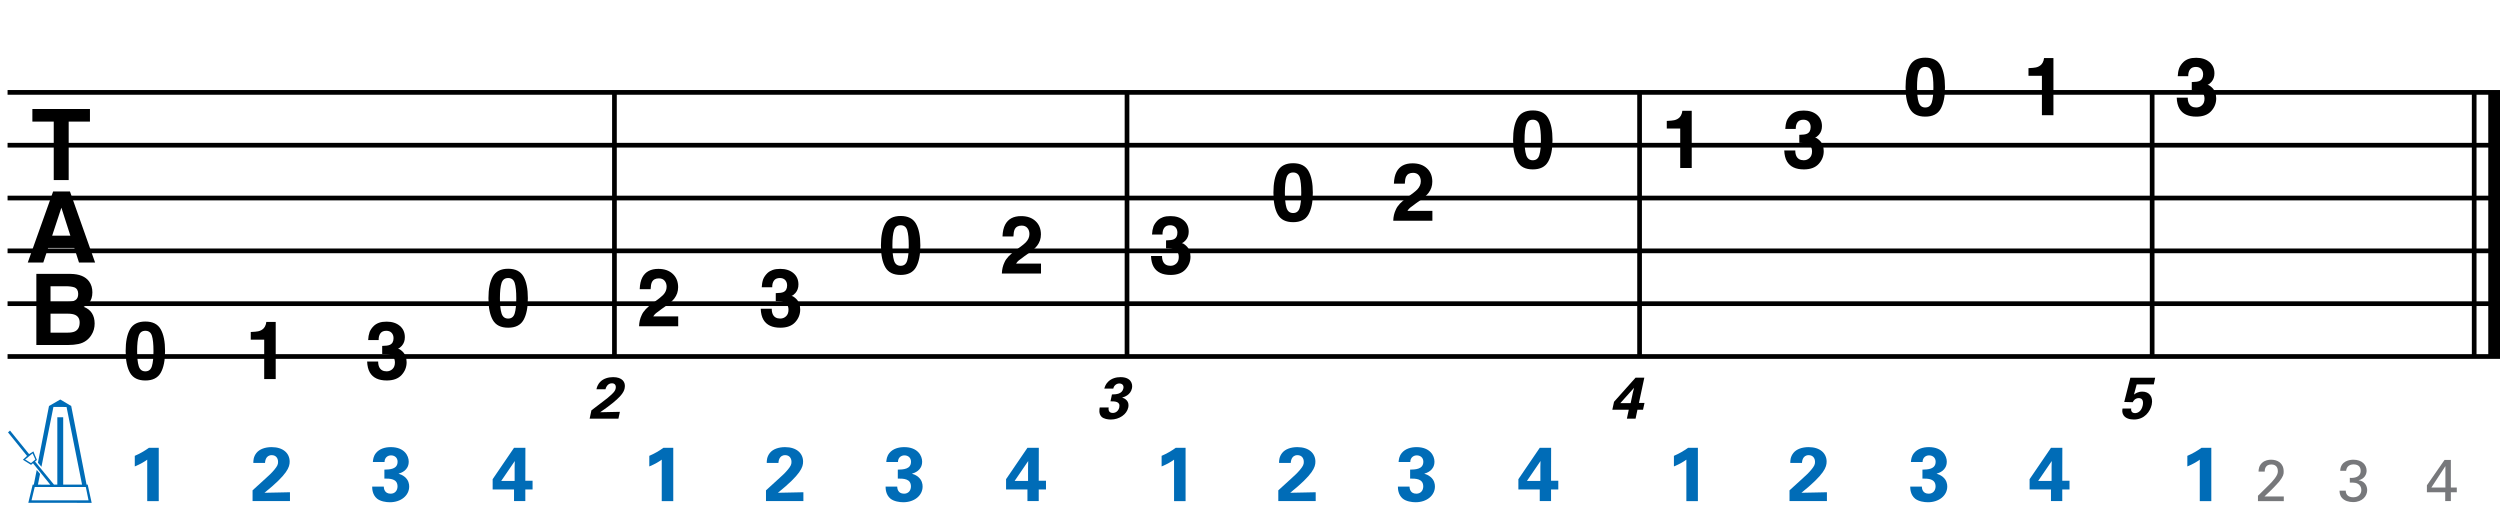
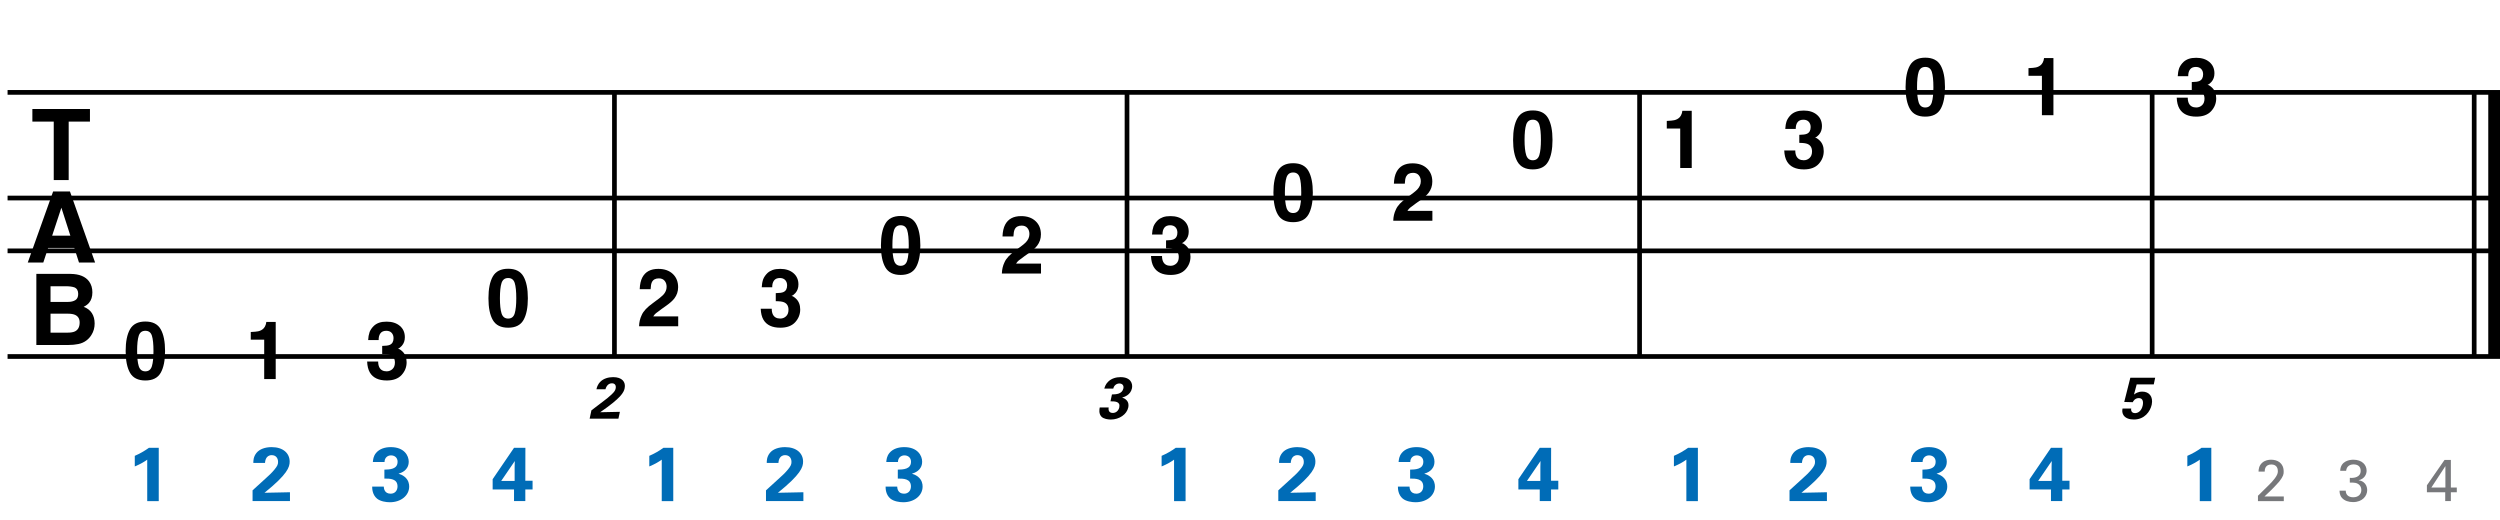
<svg xmlns="http://www.w3.org/2000/svg" version="1.1" id="Layer_1" x="0px" y="0px" width="545.756px" height="113.555px" viewBox="0 0 545.756 113.555" enable-background="new 0 0 545.756 113.555" xml:space="preserve">
  <g>
    <path d="M19.637,23.793v2.748h-4.643v12.77h-3.263v-12.77H7.067v-2.748H19.637z" />
  </g>
  <g>
    <path d="M11.6,41.793h3.669l5.49,15.517h-3.516l-1.024-3.19h-5.714l-1.052,3.19H6.061L11.6,41.793z M11.386,51.447h3.974   l-1.96-6.106L11.386,51.447z" />
  </g>
  <g>
    <path d="M19.455,61.446c0.475,0.66,0.712,1.449,0.712,2.369c0,0.947-0.24,1.709-0.719,2.284c-0.268,0.323-0.662,0.618-1.184,0.884   c0.792,0.289,1.39,0.744,1.792,1.369c0.403,0.625,0.604,1.383,0.604,2.273c0,0.92-0.23,1.744-0.691,2.475   c-0.293,0.484-0.659,0.891-1.099,1.221c-0.496,0.379-1.08,0.639-1.753,0.779s-1.404,0.211-2.193,0.211H7.935V59.793h7.499   C17.326,59.821,18.667,60.372,19.455,61.446z M11.03,62.489v3.421h3.771c0.674,0,1.221-0.128,1.641-0.384   c0.42-0.257,0.63-0.711,0.63-1.363c0-0.723-0.278-1.201-0.833-1.432c-0.479-0.162-1.09-0.242-1.833-0.242H11.03z M11.03,68.479   v4.137h3.767c0.673,0,1.197-0.092,1.571-0.273c0.68-0.338,1.02-0.982,1.02-1.938c0-0.807-0.33-1.361-0.989-1.663   c-0.368-0.169-0.884-0.257-1.55-0.263H11.03z" />
  </g>
  <line fill="none" stroke="#000000" stroke-width="1.024" stroke-miterlimit="10" x1="134.133" y1="20.168" x2="134.133" y2="77.825" />
  <line fill="none" stroke="#000000" stroke-width="1.024" stroke-miterlimit="10" x1="246.029" y1="20.168" x2="246.029" y2="77.825" />
  <line fill="none" stroke="#000000" stroke-width="1.024" stroke-miterlimit="10" x1="357.924" y1="20.168" x2="357.924" y2="77.825" />
  <line fill="none" stroke="#000000" stroke-width="1.024" stroke-miterlimit="10" x1="469.821" y1="20.168" x2="469.821" y2="77.825" />
  <line fill="none" stroke="#000000" stroke-width="2.562" stroke-miterlimit="10" x1="544.475" y1="20.168" x2="544.475" y2="77.825" />
  <line fill="none" stroke="#000000" stroke-width="1.024" stroke-miterlimit="10" x1="540.12" y1="20.168" x2="540.12" y2="77.825" />
  <line fill="none" stroke="#000000" stroke-width="1.028" stroke-miterlimit="10" x1="1.652" y1="20.168" x2="545.756" y2="20.168" />
-   <line fill="none" stroke="#000000" stroke-width="1.028" stroke-miterlimit="10" x1="1.652" y1="31.7" x2="545.756" y2="31.7" />
  <line fill="none" stroke="#000000" stroke-width="1.028" stroke-miterlimit="10" x1="1.652" y1="43.231" x2="545.756" y2="43.231" />
  <line fill="none" stroke="#000000" stroke-width="1.028" stroke-miterlimit="10" x1="1.652" y1="54.762" x2="545.756" y2="54.762" />
-   <line fill="none" stroke="#000000" stroke-width="1.028" stroke-miterlimit="10" x1="1.652" y1="66.293" x2="545.756" y2="66.293" />
  <line fill="none" stroke="#000000" stroke-width="1.028" stroke-miterlimit="10" x1="1.652" y1="77.825" x2="545.756" y2="77.825" />
  <g>
    <path d="M35.075,71.868c0.64,1.117,0.959,2.707,0.959,4.766s-0.32,3.645-0.959,4.758s-1.754,1.669-3.342,1.669   c-1.589,0-2.703-0.556-3.343-1.669s-0.959-2.699-0.959-4.758s0.319-3.648,0.959-4.766c0.64-1.119,1.754-1.678,3.343-1.678   C33.321,70.19,34.435,70.749,35.075,71.868z M30.287,79.924c0.235,0.76,0.717,1.14,1.445,1.14c0.728,0,1.206-0.38,1.432-1.14   s0.34-1.857,0.34-3.291c0-1.502-0.113-2.615-0.34-3.338s-0.704-1.084-1.432-1.084c-0.729,0-1.21,0.361-1.445,1.084   c-0.235,0.723-0.353,1.836-0.353,3.338C29.934,78.067,30.052,79.165,30.287,79.924z" />
  </g>
  <g>
    <path d="M54.742,74.147v-1.669c0.772-0.034,1.313-0.086,1.622-0.155c0.492-0.108,0.893-0.326,1.201-0.654   c0.212-0.223,0.372-0.521,0.481-0.895c0.063-0.223,0.094-0.39,0.094-0.498h2.048V82.75h-2.513v-8.604H54.742z" />
  </g>
  <g>
    <path d="M82.554,78.922c0,0.498,0.08,0.912,0.24,1.238c0.298,0.603,0.838,0.903,1.623,0.903c0.48,0,0.899-0.165,1.257-0.495   c0.357-0.329,0.537-0.804,0.537-1.424c0-0.819-0.332-1.367-0.995-1.643c-0.377-0.154-0.972-0.232-1.784-0.232v-1.755   c0.794-0.012,1.349-0.089,1.664-0.232c0.543-0.241,0.814-0.729,0.814-1.463c0-0.476-0.139-0.862-0.416-1.161   c-0.278-0.299-0.668-0.447-1.171-0.447c-0.578,0-1.003,0.184-1.274,0.551c-0.272,0.367-0.402,0.857-0.39,1.471h-2.289   c0.022-0.619,0.129-1.207,0.318-1.764c0.2-0.487,0.516-0.938,0.945-1.351c0.321-0.292,0.702-0.517,1.143-0.671   c0.441-0.155,0.982-0.232,1.625-0.232c1.191,0,2.153,0.309,2.883,0.925s1.096,1.444,1.096,2.481c0,0.734-0.218,1.354-0.654,1.859   c-0.275,0.314-0.562,0.53-0.86,0.645c0.224,0,0.545,0.192,0.963,0.576c0.625,0.58,0.938,1.371,0.938,2.375   c0,1.056-0.366,1.983-1.096,2.783c-0.73,0.801-1.812,1.2-3.245,1.2c-1.765,0-2.991-0.576-3.678-1.729   c-0.361-0.613-0.562-1.416-0.602-2.408H82.554z" />
  </g>
  <g>
    <path d="M114.274,60.347c0.64,1.118,0.959,2.707,0.959,4.767c0,2.059-0.32,3.645-0.959,4.758c-0.64,1.112-1.754,1.668-3.342,1.668   c-1.589,0-2.703-0.556-3.343-1.668c-0.64-1.113-0.959-2.699-0.959-4.758c0-2.06,0.319-3.648,0.959-4.767   c0.64-1.119,1.754-1.678,3.343-1.678C112.521,58.669,113.635,59.229,114.274,60.347z M109.487,68.405   c0.235,0.76,0.717,1.139,1.445,1.139c0.728,0,1.206-0.379,1.432-1.139c0.227-0.761,0.34-1.857,0.34-3.291   c0-1.503-0.113-2.615-0.34-3.338c-0.227-0.723-0.704-1.084-1.432-1.084c-0.729,0-1.21,0.362-1.445,1.084   c-0.235,0.723-0.353,1.835-0.353,3.338C109.134,66.547,109.251,67.644,109.487,68.405z" />
  </g>
  <g>
    <path fill="#006CB7" d="M29.423,99.51c1.083-0.467,2.116-1.051,3.083-1.75h2.149v11.631h-2.516v-9.049   c-0.483,0.367-1.45,0.967-2.716,1.483V99.51z" />
  </g>
  <g>
    <path fill="#006CB7" d="M55.136,107.042l3.016-2.75c0.533-0.482,1.133-1.016,1.75-1.766c0.65-0.783,0.8-1.15,0.8-1.684   c0-0.883-0.517-1.482-1.383-1.482c-1.333,0-1.45,1.366-1.467,1.699h-2.549c0-0.467,0-1.333,0.683-2.183   c0.667-0.833,1.9-1.267,3.316-1.267c2.533,0,3.933,1.367,3.933,3.166c0,1.199-0.467,2.75-5.499,6.799   c1.683-0.033,1.883-0.051,3.199-0.066c1.783-0.033,1.982-0.033,2.366-0.051v1.934h-8.165V107.042z" />
  </g>
  <g>
    <path fill="#006CB7" d="M83.779,106.225c0.017,0.366,0.117,1.549,1.5,1.549c0.933,0,1.5-0.683,1.5-1.582   c0-1.717-1.649-1.717-2.866-1.717v-1.949c1.166-0.033,2.882-0.066,2.882-1.733c0-0.916-0.683-1.383-1.433-1.383   c-0.717,0-1.417,0.483-1.417,1.45h-2.549c0.05-0.518,0.1-1.25,0.683-1.967c0.767-0.934,2-1.283,3.232-1.283   c2.966,0,3.916,1.9,3.916,3.166c0,1.949-1.716,2.482-2.233,2.633c0.367,0.117,0.85,0.267,1.383,0.717   c0.816,0.684,0.95,1.533,0.95,2.082c0,1.967-1.799,3.434-4.215,3.434c-0.833,0-2.05-0.184-2.799-0.783   c-1.033-0.85-1.066-2.166-1.066-2.633H83.779z" />
  </g>
  <g>
    <path fill="#006CB7" d="M107.546,106.858v-2.25l4.666-6.848h2.483l-0.017,7.182h1.583v1.916h-1.583v2.533h-2.466v-2.533H107.546z    M109.413,104.992h2.933v-3.065c0-0.15,0.017-0.983,0.033-1.283L109.413,104.992z" />
  </g>
  <g>
    <path d="M129.105,89.583l2.769-2.115c0.487-0.372,1.038-0.782,1.641-1.358c0.628-0.603,0.794-0.885,0.884-1.295   c0.141-0.679-0.154-1.141-0.82-1.141c-1.025,0-1.333,1.051-1.41,1.308h-1.961c0.077-0.358,0.218-1.025,0.884-1.679   c0.654-0.641,1.667-0.975,2.756-0.975c1.948,0,2.807,1.051,2.512,2.436c-0.192,0.923-0.807,2.115-5.345,5.229   c1.307-0.026,1.461-0.038,2.474-0.052c1.372-0.025,1.525-0.025,1.833-0.038l-0.32,1.487h-6.281L129.105,89.583z" />
  </g>
  <g>
    <path d="M140.087,68.778c0.35-0.831,1.176-1.711,2.478-2.641c1.13-0.809,1.861-1.389,2.194-1.738   c0.51-0.545,0.766-1.141,0.766-1.789c0-0.528-0.146-0.966-0.439-1.316c-0.292-0.35-0.711-0.525-1.256-0.525   c-0.746,0-1.253,0.278-1.523,0.834c-0.155,0.321-0.247,0.832-0.275,1.532h-2.383c0.04-1.062,0.232-1.919,0.577-2.573   c0.655-1.245,1.817-1.867,3.488-1.867c1.32,0,2.371,0.366,3.152,1.097c0.781,0.731,1.171,1.699,1.171,2.904   c0,0.924-0.276,1.744-0.828,2.461c-0.362,0.476-0.957,1.006-1.784,1.592l-0.982,0.696c-0.615,0.437-1.036,0.751-1.262,0.946   c-0.227,0.195-0.417,0.422-0.572,0.68h5.446v2.16h-8.543C139.533,70.336,139.726,69.518,140.087,68.778z" />
  </g>
  <g>
    <path d="M168.474,67.402c0,0.499,0.08,0.912,0.24,1.239c0.298,0.602,0.838,0.902,1.623,0.902c0.48,0,0.899-0.164,1.257-0.494   c0.357-0.33,0.537-0.805,0.537-1.424c0-0.82-0.332-1.367-0.995-1.643c-0.377-0.155-0.972-0.232-1.784-0.232v-1.756   c0.794-0.012,1.349-0.088,1.664-0.232c0.543-0.24,0.814-0.729,0.814-1.463c0-0.475-0.139-0.862-0.416-1.161   c-0.278-0.298-0.668-0.448-1.171-0.448c-0.578,0-1.003,0.184-1.274,0.551c-0.272,0.367-0.402,0.857-0.39,1.472h-2.289   c0.022-0.62,0.129-1.208,0.318-1.764c0.2-0.487,0.516-0.938,0.945-1.351c0.321-0.292,0.702-0.516,1.143-0.671   c0.441-0.155,0.982-0.232,1.625-0.232c1.191,0,2.153,0.308,2.883,0.925s1.096,1.444,1.096,2.482c0,0.734-0.218,1.354-0.654,1.858   c-0.275,0.315-0.562,0.53-0.86,0.646c0.224,0,0.545,0.191,0.963,0.576c0.625,0.58,0.938,1.371,0.938,2.375   c0,1.055-0.366,1.982-1.096,2.783c-0.73,0.8-1.812,1.199-3.245,1.199c-1.765,0-2.991-0.576-3.678-1.729   c-0.361-0.613-0.562-1.417-0.602-2.409H168.474z" />
  </g>
  <g>
    <path d="M199.955,48.827c0.64,1.118,0.959,2.707,0.959,4.766s-0.32,3.645-0.959,4.758s-1.754,1.669-3.342,1.669   c-1.589,0-2.703-0.556-3.343-1.669s-0.959-2.699-0.959-4.758s0.319-3.648,0.959-4.766c0.64-1.119,1.754-1.678,3.343-1.678   C198.201,47.149,199.315,47.708,199.955,48.827z M195.167,56.884c0.235,0.76,0.717,1.14,1.445,1.14c0.728,0,1.206-0.38,1.432-1.14   c0.227-0.76,0.34-1.857,0.34-3.291c0-1.502-0.113-2.615-0.34-3.338s-0.704-1.084-1.432-1.084c-0.729,0-1.21,0.362-1.445,1.084   c-0.235,0.723-0.353,1.835-0.353,3.338C194.814,55.027,194.932,56.124,195.167,56.884z" />
  </g>
  <g>
    <path d="M219.287,57.258c0.35-0.832,1.176-1.712,2.478-2.641c1.13-0.809,1.861-1.388,2.194-1.738   c0.51-0.545,0.766-1.142,0.766-1.79c0-0.528-0.146-0.966-0.439-1.316c-0.292-0.35-0.711-0.525-1.256-0.525   c-0.746,0-1.253,0.278-1.523,0.834c-0.155,0.321-0.247,0.832-0.275,1.532h-2.383c0.04-1.061,0.232-1.919,0.577-2.573   c0.655-1.245,1.817-1.867,3.488-1.867c1.32,0,2.371,0.366,3.152,1.097c0.781,0.731,1.171,1.699,1.171,2.904   c0,0.923-0.276,1.744-0.828,2.46c-0.362,0.476-0.957,1.007-1.784,1.592l-0.982,0.697c-0.615,0.436-1.036,0.751-1.262,0.946   c-0.227,0.195-0.417,0.422-0.572,0.68h5.446v2.16h-8.543C218.733,58.816,218.925,57.999,219.287,57.258z" />
  </g>
  <g>
    <path fill="#006CB7" d="M141.743,99.51c1.083-0.467,2.116-1.051,3.083-1.75h2.149v11.631h-2.516v-9.049   c-0.483,0.367-1.45,0.967-2.716,1.483V99.51z" />
  </g>
  <g>
    <path fill="#006CB7" d="M167.216,107.042l3.016-2.75c0.533-0.482,1.133-1.016,1.75-1.766c0.65-0.783,0.8-1.15,0.8-1.684   c0-0.883-0.517-1.482-1.383-1.482c-1.333,0-1.45,1.366-1.467,1.699h-2.549c0-0.467,0-1.333,0.683-2.183   c0.667-0.833,1.9-1.267,3.316-1.267c2.533,0,3.933,1.367,3.933,3.166c0,1.199-0.467,2.75-5.499,6.799   c1.683-0.033,1.883-0.051,3.199-0.066c1.783-0.033,1.982-0.033,2.366-0.051v1.934h-8.165V107.042z" />
  </g>
  <g>
    <path fill="#006CB7" d="M195.859,106.225c0.017,0.366,0.117,1.549,1.5,1.549c0.933,0,1.5-0.683,1.5-1.582   c0-1.717-1.649-1.717-2.866-1.717v-1.949c1.166-0.033,2.882-0.066,2.882-1.733c0-0.916-0.683-1.383-1.433-1.383   c-0.717,0-1.417,0.483-1.417,1.45h-2.549c0.05-0.518,0.1-1.25,0.683-1.967c0.767-0.934,2-1.283,3.232-1.283   c2.966,0,3.916,1.9,3.916,3.166c0,1.949-1.716,2.482-2.233,2.633c0.367,0.117,0.85,0.267,1.383,0.717   c0.816,0.684,0.95,1.533,0.95,2.082c0,1.967-1.799,3.434-4.215,3.434c-0.833,0-2.05-0.184-2.799-0.783   c-1.033-0.85-1.066-2.166-1.066-2.633H195.859z" />
  </g>
  <g>
-     <path fill="#006CB7" d="M219.626,106.858v-2.25l4.666-6.848h2.483l-0.017,7.182h1.583v1.916h-1.583v2.533h-2.466v-2.533H219.626z    M221.493,104.992h2.933v-3.065c0-0.15,0.017-0.983,0.033-1.283L221.493,104.992z" />
-   </g>
+     </g>
  <g>
    <path d="M242.023,88.956c-0.039,0.281-0.154,1.191,0.91,1.191c0.718,0,1.256-0.525,1.41-1.217c0.282-1.32-0.987-1.32-1.923-1.32   l0.321-1.5c0.897-0.025,2.217-0.051,2.499-1.333c0.141-0.705-0.308-1.063-0.884-1.063c-0.551,0-1.167,0.371-1.32,1.115h-1.961   c0.115-0.398,0.282-0.962,0.846-1.513c0.743-0.718,1.743-0.987,2.691-0.987c2.281,0,2.705,1.461,2.5,2.436   c-0.321,1.5-1.73,1.91-2.153,2.025c0.269,0.09,0.615,0.205,0.948,0.551c0.513,0.525,0.487,1.18,0.397,1.602   c-0.32,1.514-1.948,2.641-3.807,2.641c-0.641,0-1.551-0.141-2.025-0.602c-0.654-0.654-0.474-1.667-0.397-2.025H242.023z" />
  </g>
  <g>
    <path d="M253.673,55.882c0,0.499,0.08,0.912,0.24,1.239c0.298,0.603,0.838,0.903,1.623,0.903c0.48,0,0.899-0.165,1.257-0.495   c0.357-0.33,0.537-0.804,0.537-1.424c0-0.82-0.332-1.368-0.995-1.643c-0.377-0.155-0.972-0.232-1.784-0.232v-1.755   c0.794-0.012,1.349-0.089,1.664-0.232c0.543-0.241,0.814-0.729,0.814-1.463c0-0.476-0.139-0.863-0.416-1.161   c-0.278-0.298-0.668-0.448-1.171-0.448c-0.578,0-1.003,0.184-1.274,0.551c-0.272,0.367-0.402,0.857-0.39,1.471h-2.289   c0.022-0.619,0.129-1.207,0.318-1.764c0.2-0.487,0.516-0.938,0.945-1.351c0.321-0.292,0.702-0.516,1.143-0.671   c0.441-0.155,0.982-0.232,1.625-0.232c1.191,0,2.153,0.308,2.883,0.925s1.096,1.444,1.096,2.482c0,0.734-0.218,1.354-0.654,1.858   c-0.275,0.315-0.562,0.531-0.86,0.646c0.224,0,0.545,0.192,0.963,0.576c0.625,0.58,0.938,1.371,0.938,2.375   c0,1.056-0.366,1.983-1.096,2.783c-0.73,0.8-1.812,1.2-3.245,1.2c-1.765,0-2.991-0.576-3.678-1.729   c-0.361-0.614-0.562-1.417-0.602-2.409H253.673z" />
  </g>
  <g>
    <path d="M285.635,37.308c0.639,1.118,0.959,2.707,0.959,4.766s-0.32,3.645-0.959,4.758c-0.64,1.113-1.754,1.669-3.343,1.669   s-2.703-0.556-3.343-1.669s-0.959-2.699-0.959-4.758s0.319-3.648,0.959-4.766c0.64-1.119,1.754-1.678,3.343-1.678   S284.996,36.189,285.635,37.308z M280.847,45.365c0.235,0.76,0.717,1.14,1.445,1.14s1.206-0.38,1.433-1.14   c0.227-0.76,0.34-1.857,0.34-3.291c0-1.502-0.113-2.615-0.34-3.338s-0.704-1.084-1.433-1.084s-1.21,0.362-1.445,1.084   s-0.353,1.835-0.353,3.338C280.495,43.508,280.612,44.604,280.847,45.365z" />
  </g>
  <g>
    <path d="M304.727,45.739c0.35-0.832,1.176-1.712,2.478-2.641c1.13-0.809,1.861-1.388,2.194-1.738   c0.511-0.545,0.766-1.142,0.766-1.79c0-0.528-0.146-0.966-0.438-1.316c-0.293-0.35-0.712-0.525-1.257-0.525   c-0.745,0-1.253,0.278-1.522,0.834c-0.154,0.321-0.247,0.832-0.275,1.532h-2.383c0.04-1.061,0.232-1.919,0.577-2.573   c0.654-1.245,1.816-1.867,3.487-1.867c1.321,0,2.372,0.366,3.152,1.097c0.781,0.731,1.172,1.699,1.172,2.904   c0,0.923-0.276,1.744-0.828,2.46c-0.362,0.476-0.957,1.007-1.784,1.592l-0.982,0.697c-0.615,0.436-1.036,0.751-1.263,0.946   c-0.227,0.195-0.417,0.422-0.572,0.68h5.446v2.16h-8.543C304.173,47.296,304.366,46.479,304.727,45.739z" />
  </g>
  <g>
    <path d="M337.956,25.787c0.639,1.118,0.959,2.707,0.959,4.766s-0.32,3.645-0.959,4.758c-0.64,1.113-1.754,1.669-3.343,1.669   s-2.703-0.556-3.343-1.669s-0.959-2.699-0.959-4.758s0.319-3.648,0.959-4.766c0.64-1.119,1.754-1.678,3.343-1.678   S337.316,24.668,337.956,25.787z M333.167,33.844c0.235,0.76,0.717,1.14,1.445,1.14s1.206-0.38,1.433-1.14   c0.227-0.76,0.34-1.857,0.34-3.291c0-1.502-0.113-2.615-0.34-3.338s-0.704-1.084-1.433-1.084s-1.21,0.362-1.445,1.084   s-0.353,1.835-0.353,3.338C332.815,31.987,332.932,33.084,333.167,33.844z" />
  </g>
  <g>
    <path fill="#006CB7" d="M253.583,99.51c1.083-0.467,2.116-1.051,3.083-1.75h2.149v11.631h-2.516v-9.049   c-0.483,0.367-1.45,0.967-2.716,1.483V99.51z" />
  </g>
  <g>
    <path fill="#006CB7" d="M279.057,107.042l3.016-2.75c0.533-0.482,1.133-1.016,1.749-1.766c0.65-0.783,0.8-1.15,0.8-1.684   c0-0.883-0.516-1.482-1.383-1.482c-1.333,0-1.449,1.366-1.466,1.699h-2.55c0-0.467,0-1.333,0.684-2.183   c0.666-0.833,1.899-1.267,3.315-1.267c2.533,0,3.933,1.367,3.933,3.166c0,1.199-0.467,2.75-5.499,6.799   c1.684-0.033,1.883-0.051,3.199-0.066c1.783-0.033,1.983-0.033,2.366-0.051v1.934h-8.164V107.042z" />
  </g>
  <g>
    <path fill="#006CB7" d="M307.699,106.225c0.017,0.366,0.116,1.549,1.499,1.549c0.934,0,1.5-0.683,1.5-1.582   c0-1.717-1.649-1.717-2.866-1.717v-1.949c1.167-0.033,2.883-0.066,2.883-1.733c0-0.916-0.683-1.383-1.433-1.383   c-0.717,0-1.416,0.483-1.416,1.45h-2.55c0.05-0.518,0.1-1.25,0.683-1.967c0.767-0.934,2-1.283,3.233-1.283   c2.966,0,3.915,1.9,3.915,3.166c0,1.949-1.716,2.482-2.232,2.633c0.366,0.117,0.85,0.267,1.383,0.717   c0.816,0.684,0.95,1.533,0.95,2.082c0,1.967-1.8,3.434-4.216,3.434c-0.833,0-2.05-0.184-2.8-0.783   c-1.032-0.85-1.066-2.166-1.066-2.633H307.699z" />
  </g>
  <g>
    <path fill="#006CB7" d="M331.466,106.858v-2.25l4.665-6.848h2.483l-0.017,7.182h1.583v1.916h-1.583v2.533h-2.467v-2.533H331.466z    M333.333,104.992h2.933v-3.065c0-0.15,0.017-0.983,0.033-1.283L333.333,104.992z" />
  </g>
  <g>
-     <path d="M351.975,89.442l0.372-1.73l4.704-5.268h1.909l-1.179,5.524h1.217l-0.32,1.474h-1.217l-0.41,1.949h-1.897l0.41-1.949   H351.975z M353.718,88.006h2.256l0.5-2.357c0.025-0.115,0.18-0.757,0.243-0.987L353.718,88.006z" />
-   </g>
+     </g>
  <g>
    <path d="M363.862,28.067v-1.669c0.772-0.035,1.313-0.086,1.622-0.155c0.492-0.109,0.893-0.327,1.201-0.654   c0.212-0.224,0.372-0.521,0.48-0.895c0.063-0.224,0.095-0.39,0.095-0.499h2.048V36.67h-2.513v-8.604H363.862z" />
  </g>
  <g>
    <path d="M391.914,32.842c0,0.499,0.08,0.912,0.24,1.239c0.297,0.603,0.838,0.903,1.622,0.903c0.48,0,0.899-0.165,1.257-0.495   c0.358-0.33,0.537-0.804,0.537-1.424c0-0.82-0.332-1.368-0.995-1.643c-0.378-0.155-0.972-0.232-1.784-0.232v-1.755   c0.795-0.012,1.349-0.089,1.663-0.232c0.543-0.241,0.814-0.729,0.814-1.463c0-0.476-0.139-0.863-0.416-1.161   s-0.668-0.448-1.171-0.448c-0.578,0-1.003,0.184-1.274,0.551c-0.271,0.367-0.402,0.857-0.391,1.471h-2.288   c0.022-0.619,0.129-1.207,0.317-1.764c0.201-0.487,0.516-0.938,0.945-1.351c0.321-0.292,0.702-0.516,1.144-0.671   c0.441-0.155,0.982-0.232,1.624-0.232c1.192,0,2.153,0.308,2.884,0.925s1.096,1.444,1.096,2.482c0,0.734-0.218,1.354-0.654,1.858   c-0.275,0.315-0.562,0.531-0.86,0.646c0.224,0,0.545,0.192,0.964,0.576c0.625,0.58,0.938,1.371,0.938,2.375   c0,1.056-0.365,1.983-1.096,2.783c-0.73,0.8-1.812,1.2-3.244,1.2c-1.765,0-2.991-0.576-3.679-1.729   c-0.361-0.614-0.562-1.417-0.602-2.409H391.914z" />
  </g>
  <g>
    <path d="M423.635,14.268c0.639,1.118,0.959,2.707,0.959,4.766s-0.32,3.645-0.959,4.758c-0.64,1.113-1.754,1.669-3.343,1.669   s-2.703-0.556-3.343-1.669s-0.959-2.699-0.959-4.758s0.319-3.648,0.959-4.766c0.64-1.119,1.754-1.678,3.343-1.678   S422.996,13.149,423.635,14.268z M418.847,22.325c0.235,0.76,0.717,1.14,1.445,1.14s1.206-0.38,1.433-1.14   c0.227-0.76,0.34-1.857,0.34-3.291c0-1.502-0.113-2.615-0.34-3.338s-0.704-1.084-1.433-1.084s-1.21,0.362-1.445,1.084   s-0.353,1.835-0.353,3.338C418.495,20.468,418.612,21.564,418.847,22.325z" />
  </g>
  <g>
    <path d="M442.822,16.547v-1.669c0.772-0.035,1.313-0.086,1.622-0.155c0.492-0.109,0.893-0.327,1.201-0.654   c0.212-0.224,0.372-0.521,0.48-0.895c0.063-0.224,0.095-0.39,0.095-0.499h2.048v12.475h-2.513v-8.604H442.822z" />
  </g>
  <g>
    <path fill="#006CB7" d="M365.423,99.51c1.083-0.467,2.116-1.051,3.083-1.75h2.149v11.631h-2.517v-9.049   c-0.483,0.367-1.449,0.967-2.716,1.483V99.51z" />
  </g>
  <g>
    <path fill="#006CB7" d="M390.657,107.042l3.016-2.75c0.533-0.482,1.133-1.016,1.749-1.766c0.65-0.783,0.8-1.15,0.8-1.684   c0-0.883-0.516-1.482-1.383-1.482c-1.333,0-1.449,1.366-1.466,1.699h-2.55c0-0.467,0-1.333,0.684-2.183   c0.666-0.833,1.899-1.267,3.315-1.267c2.533,0,3.933,1.367,3.933,3.166c0,1.199-0.467,2.75-5.499,6.799   c1.684-0.033,1.883-0.051,3.199-0.066c1.783-0.033,1.983-0.033,2.366-0.051v1.934h-8.164V107.042z" />
  </g>
  <g>
    <path fill="#006CB7" d="M419.54,106.225c0.017,0.366,0.116,1.549,1.5,1.549c0.933,0,1.499-0.683,1.499-1.582   c0-1.717-1.649-1.717-2.866-1.717v-1.949c1.167-0.033,2.883-0.066,2.883-1.733c0-0.916-0.683-1.383-1.433-1.383   c-0.717,0-1.417,0.483-1.417,1.45h-2.549c0.05-0.518,0.1-1.25,0.684-1.967c0.766-0.934,1.999-1.283,3.232-1.283   c2.966,0,3.915,1.9,3.915,3.166c0,1.949-1.716,2.482-2.232,2.633c0.366,0.117,0.85,0.267,1.383,0.717   c0.816,0.684,0.95,1.533,0.95,2.082c0,1.967-1.8,3.434-4.216,3.434c-0.833,0-2.05-0.184-2.8-0.783   c-1.033-0.85-1.066-2.166-1.066-2.633H419.54z" />
  </g>
  <g>
    <path fill="#006CB7" d="M443.066,106.858v-2.25l4.665-6.848h2.483l-0.017,7.182h1.583v1.916h-1.583v2.533h-2.467v-2.533H443.066z    M444.932,104.992h2.933v-3.065c0-0.15,0.017-0.983,0.033-1.283L444.932,104.992z" />
  </g>
  <g>
    <path d="M465.249,89.186c-0.064,0.205-0.064,1,0.833,1c0.692,0,1.423-0.5,1.679-1.68c0.18-0.858,0-1.602-0.858-1.602   s-1.218,0.691-1.32,0.896l-1.858-0.051l1.333-5.293h5.422l-0.308,1.461h-3.729l-0.59,2.217c0.333-0.243,0.846-0.641,1.833-0.641   c1.436,0,2.409,1.051,2.038,2.846c-0.334,1.525-1.59,3.242-3.884,3.242c-0.936,0-1.833-0.243-2.295-0.974   c-0.333-0.538-0.256-1.09-0.191-1.423H465.249z" />
  </g>
  <g>
    <path d="M477.593,21.322c0,0.499,0.08,0.912,0.24,1.239c0.297,0.603,0.838,0.903,1.622,0.903c0.48,0,0.899-0.165,1.257-0.495   c0.358-0.33,0.537-0.804,0.537-1.424c0-0.82-0.332-1.368-0.995-1.643c-0.378-0.155-0.972-0.232-1.784-0.232v-1.755   c0.795-0.012,1.349-0.089,1.663-0.232c0.543-0.241,0.814-0.729,0.814-1.463c0-0.476-0.139-0.863-0.416-1.161   s-0.668-0.448-1.171-0.448c-0.578,0-1.003,0.184-1.274,0.551c-0.271,0.367-0.402,0.857-0.391,1.471h-2.288   c0.022-0.619,0.129-1.207,0.317-1.764c0.201-0.487,0.516-0.938,0.945-1.351c0.321-0.292,0.702-0.516,1.144-0.671   c0.441-0.155,0.982-0.232,1.624-0.232c1.192,0,2.153,0.308,2.884,0.925s1.096,1.444,1.096,2.482c0,0.734-0.218,1.354-0.654,1.858   c-0.275,0.315-0.562,0.531-0.86,0.646c0.224,0,0.545,0.192,0.964,0.576c0.625,0.58,0.938,1.371,0.938,2.375   c0,1.056-0.365,1.983-1.096,2.783c-0.73,0.8-1.812,1.2-3.244,1.2c-1.765,0-2.991-0.576-3.679-1.729   c-0.361-0.614-0.562-1.417-0.602-2.409H477.593z" />
  </g>
  <g>
    <path fill="#006CB7" d="M477.503,99.51c1.083-0.467,2.116-1.051,3.083-1.75h2.149v11.631h-2.517v-9.049   c-0.483,0.367-1.449,0.967-2.716,1.483V99.51z" />
  </g>
  <g>
    <path fill="#77787B" d="M492.919,108.224l2.319-2.281c0.487-0.475,0.975-0.987,1.372-1.525c0.513-0.705,0.653-1.103,0.653-1.577   c0-0.436-0.154-1.447-1.423-1.447c-1.423,0-1.448,1.217-1.448,1.551h-1.346c0.013-0.436,0.051-1.282,0.82-1.949   c0.615-0.525,1.358-0.641,1.923-0.641c1.358,0,2.742,0.692,2.742,2.59c0,0.563-0.038,1-0.999,2.217   c-0.257,0.32-1.385,1.487-1.641,1.743l-1.551,1.474h4.217v1.014h-5.64V108.224z" />
  </g>
  <g>
    <path fill="#77787B" d="M512.085,107.109c-0.013,0.847,0.538,1.448,1.628,1.448c1.243,0,1.769-0.795,1.769-1.576   c0-0.936-0.628-1.423-1.281-1.563c-0.462-0.09-0.782-0.077-1.23-0.064v-1.038c0.884,0.077,2.371-0.103,2.371-1.538   c0-1-0.68-1.397-1.563-1.397c-0.667,0-1.5,0.295-1.615,1.397h-1.295c0.077-2.204,2.153-2.423,2.871-2.423   c1.936,0,2.896,1.167,2.896,2.397c0,0.73-0.396,1.781-1.769,2.089c1.897,0.27,1.897,1.975,1.897,2.153   c0,1.243-1.013,2.614-3.076,2.614c-0.936,0-1.872-0.269-2.436-0.922c-0.5-0.564-0.513-1.205-0.525-1.577H512.085z" />
  </g>
  <g>
    <path fill="#77787B" d="M533.797,107.468h-3.998v-1.525l3.845-5.537h1.384v6.024h1.295v1.038h-1.295v1.923h-1.23V107.468z    M533.836,106.43v-4.679l-3.063,4.679H533.836z" />
  </g>
  <g>
-     <path fill="#006CB7" d="M8.281,101.009l2.416-12.38l2.466-1.416l2.383,1.416l3.349,17.162h0.25l0.866,3.982l-13.83-0.017   l0.95-3.949l0.25-0.017l0.633-3.199l0.733,0.85l-0.467,2.35l2.699,0.017l-3.782-4.683l-0.417,0.351l-1.783-1.116l0.9-0.834   L1.75,94.394l0.433-0.399l4.166,5.132l0.933-0.583l0.783,1.866l-0.417,0.35l4.132,5.032h0.733V91.095h1.283v14.696h4.116   L14.53,88.846l-2.866-0.018l-2.616,13.08L8.281,101.009z M6.765,101.092l0.95-0.783l-0.6-1.332l-1.633,1.332L6.765,101.092z    M6.882,109.224h12.447l-0.6-2.916H7.582L6.882,109.224z" />
-   </g>
+     </g>
</svg>